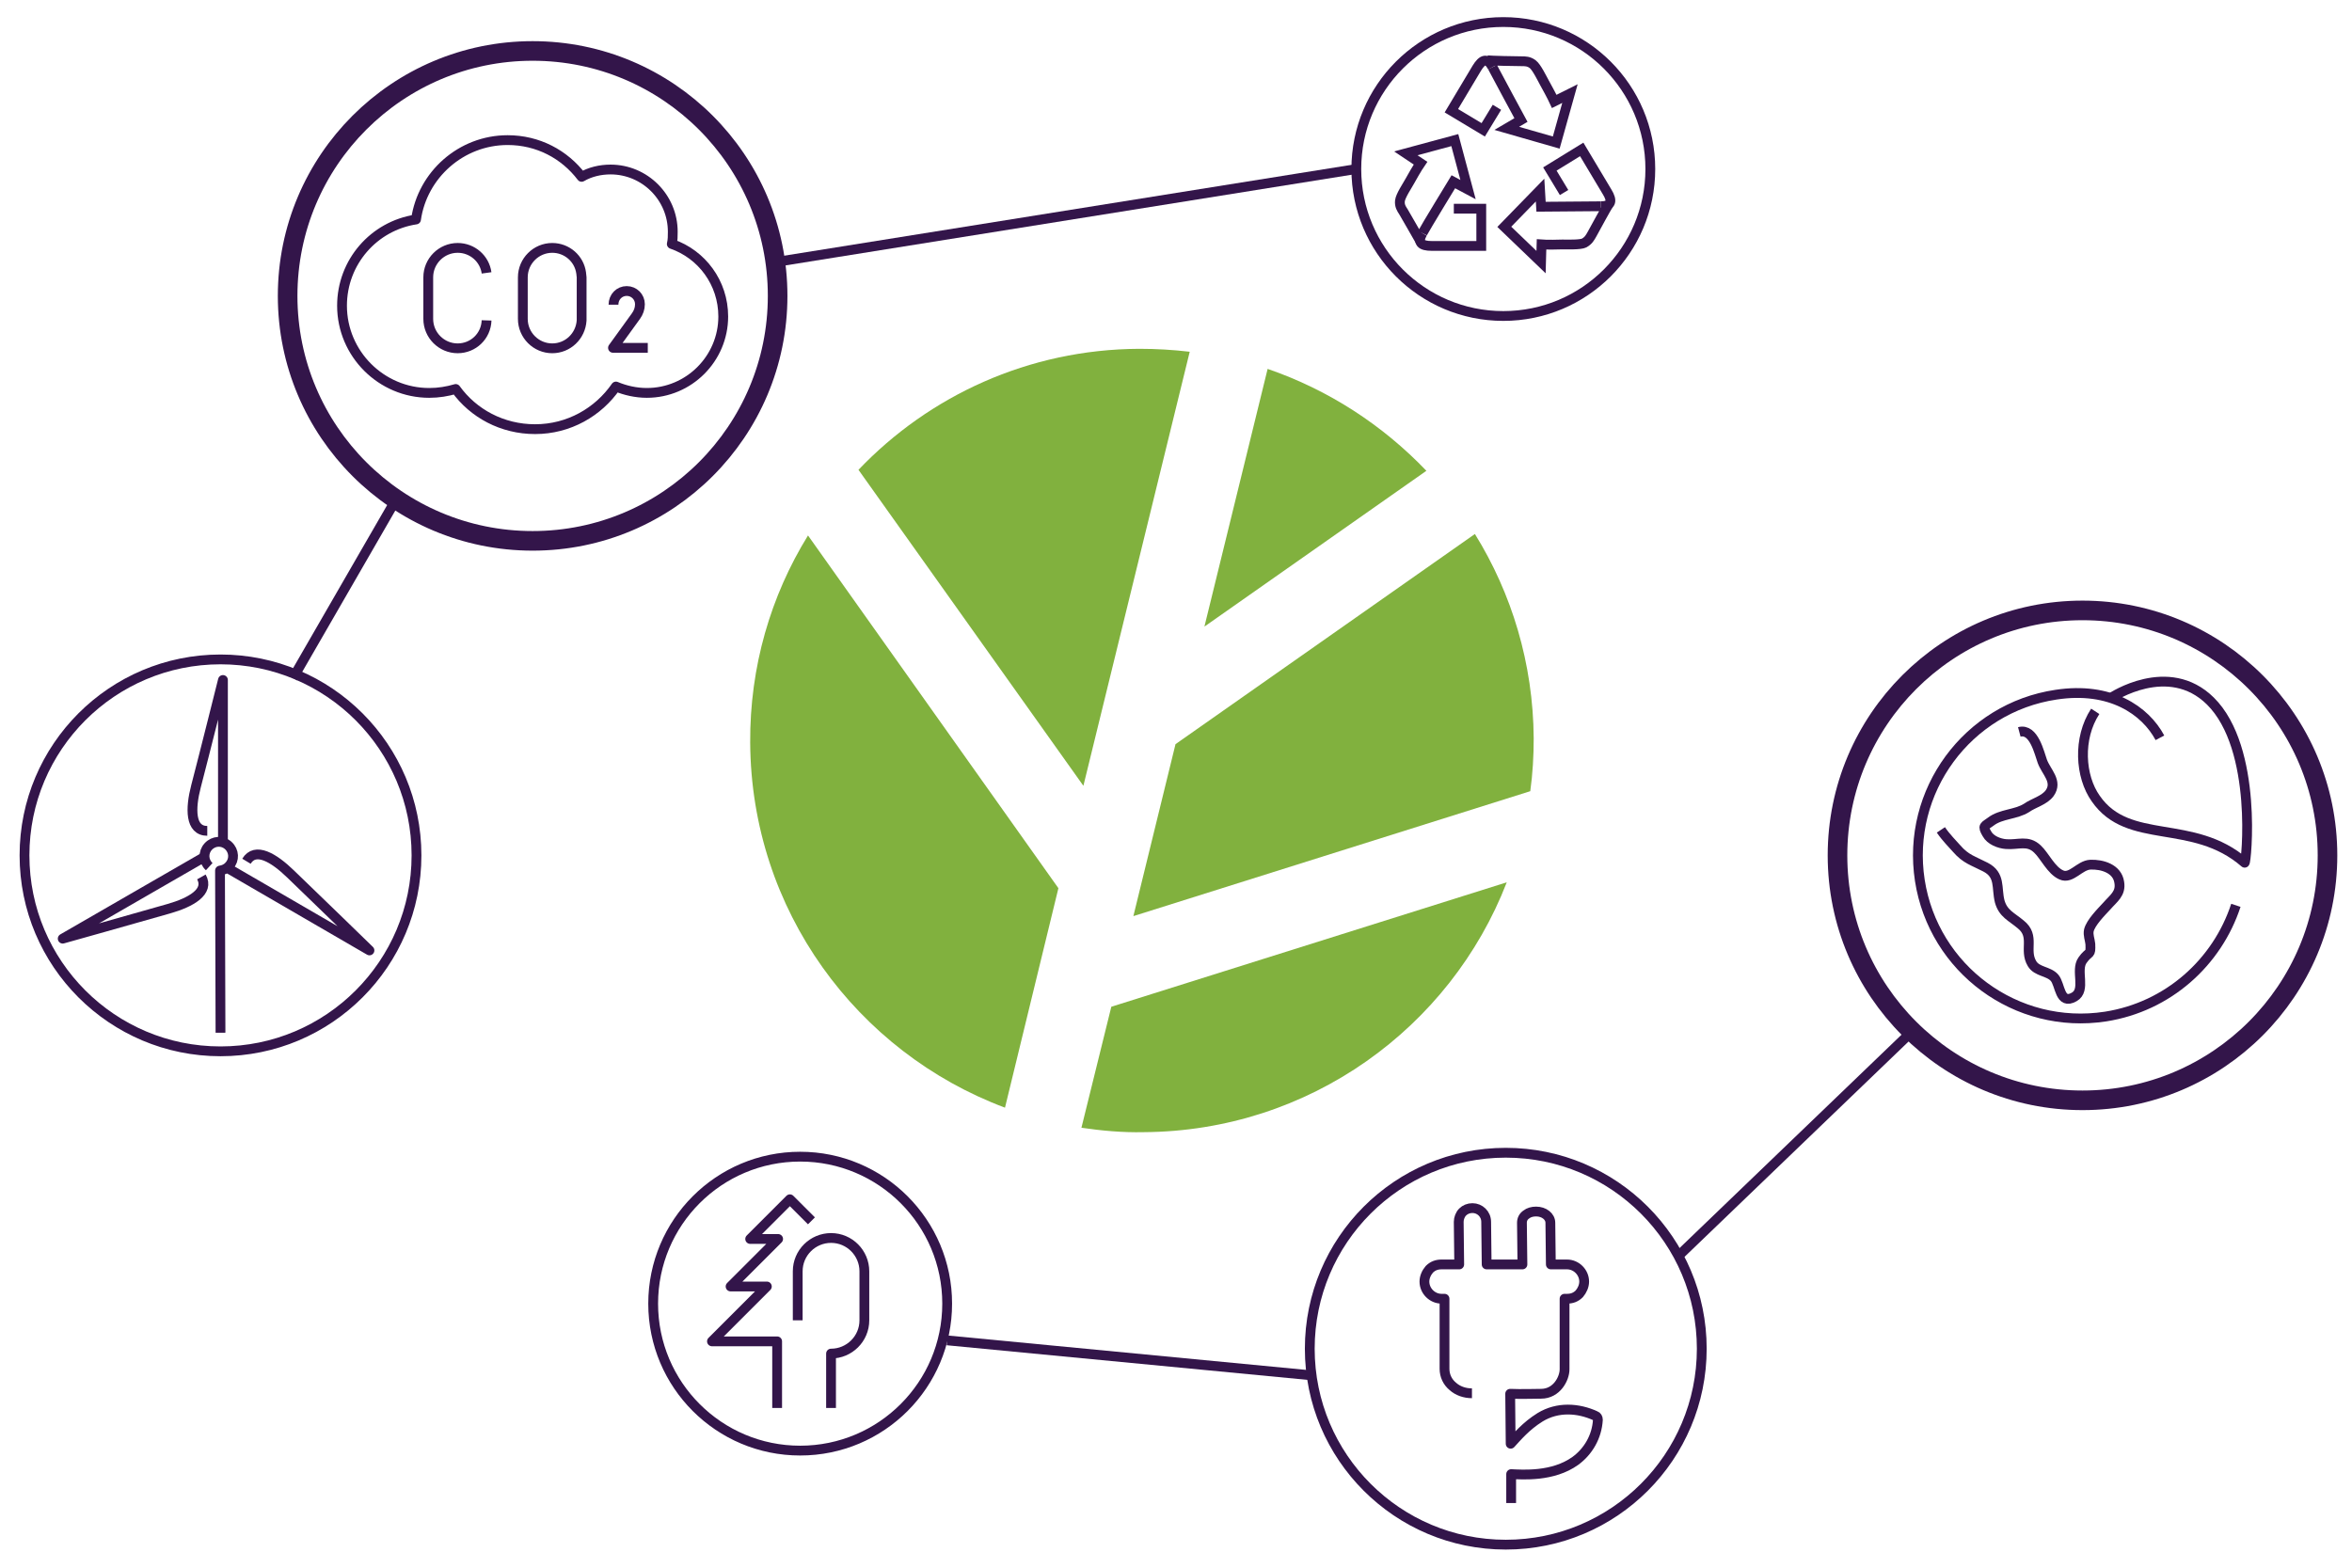
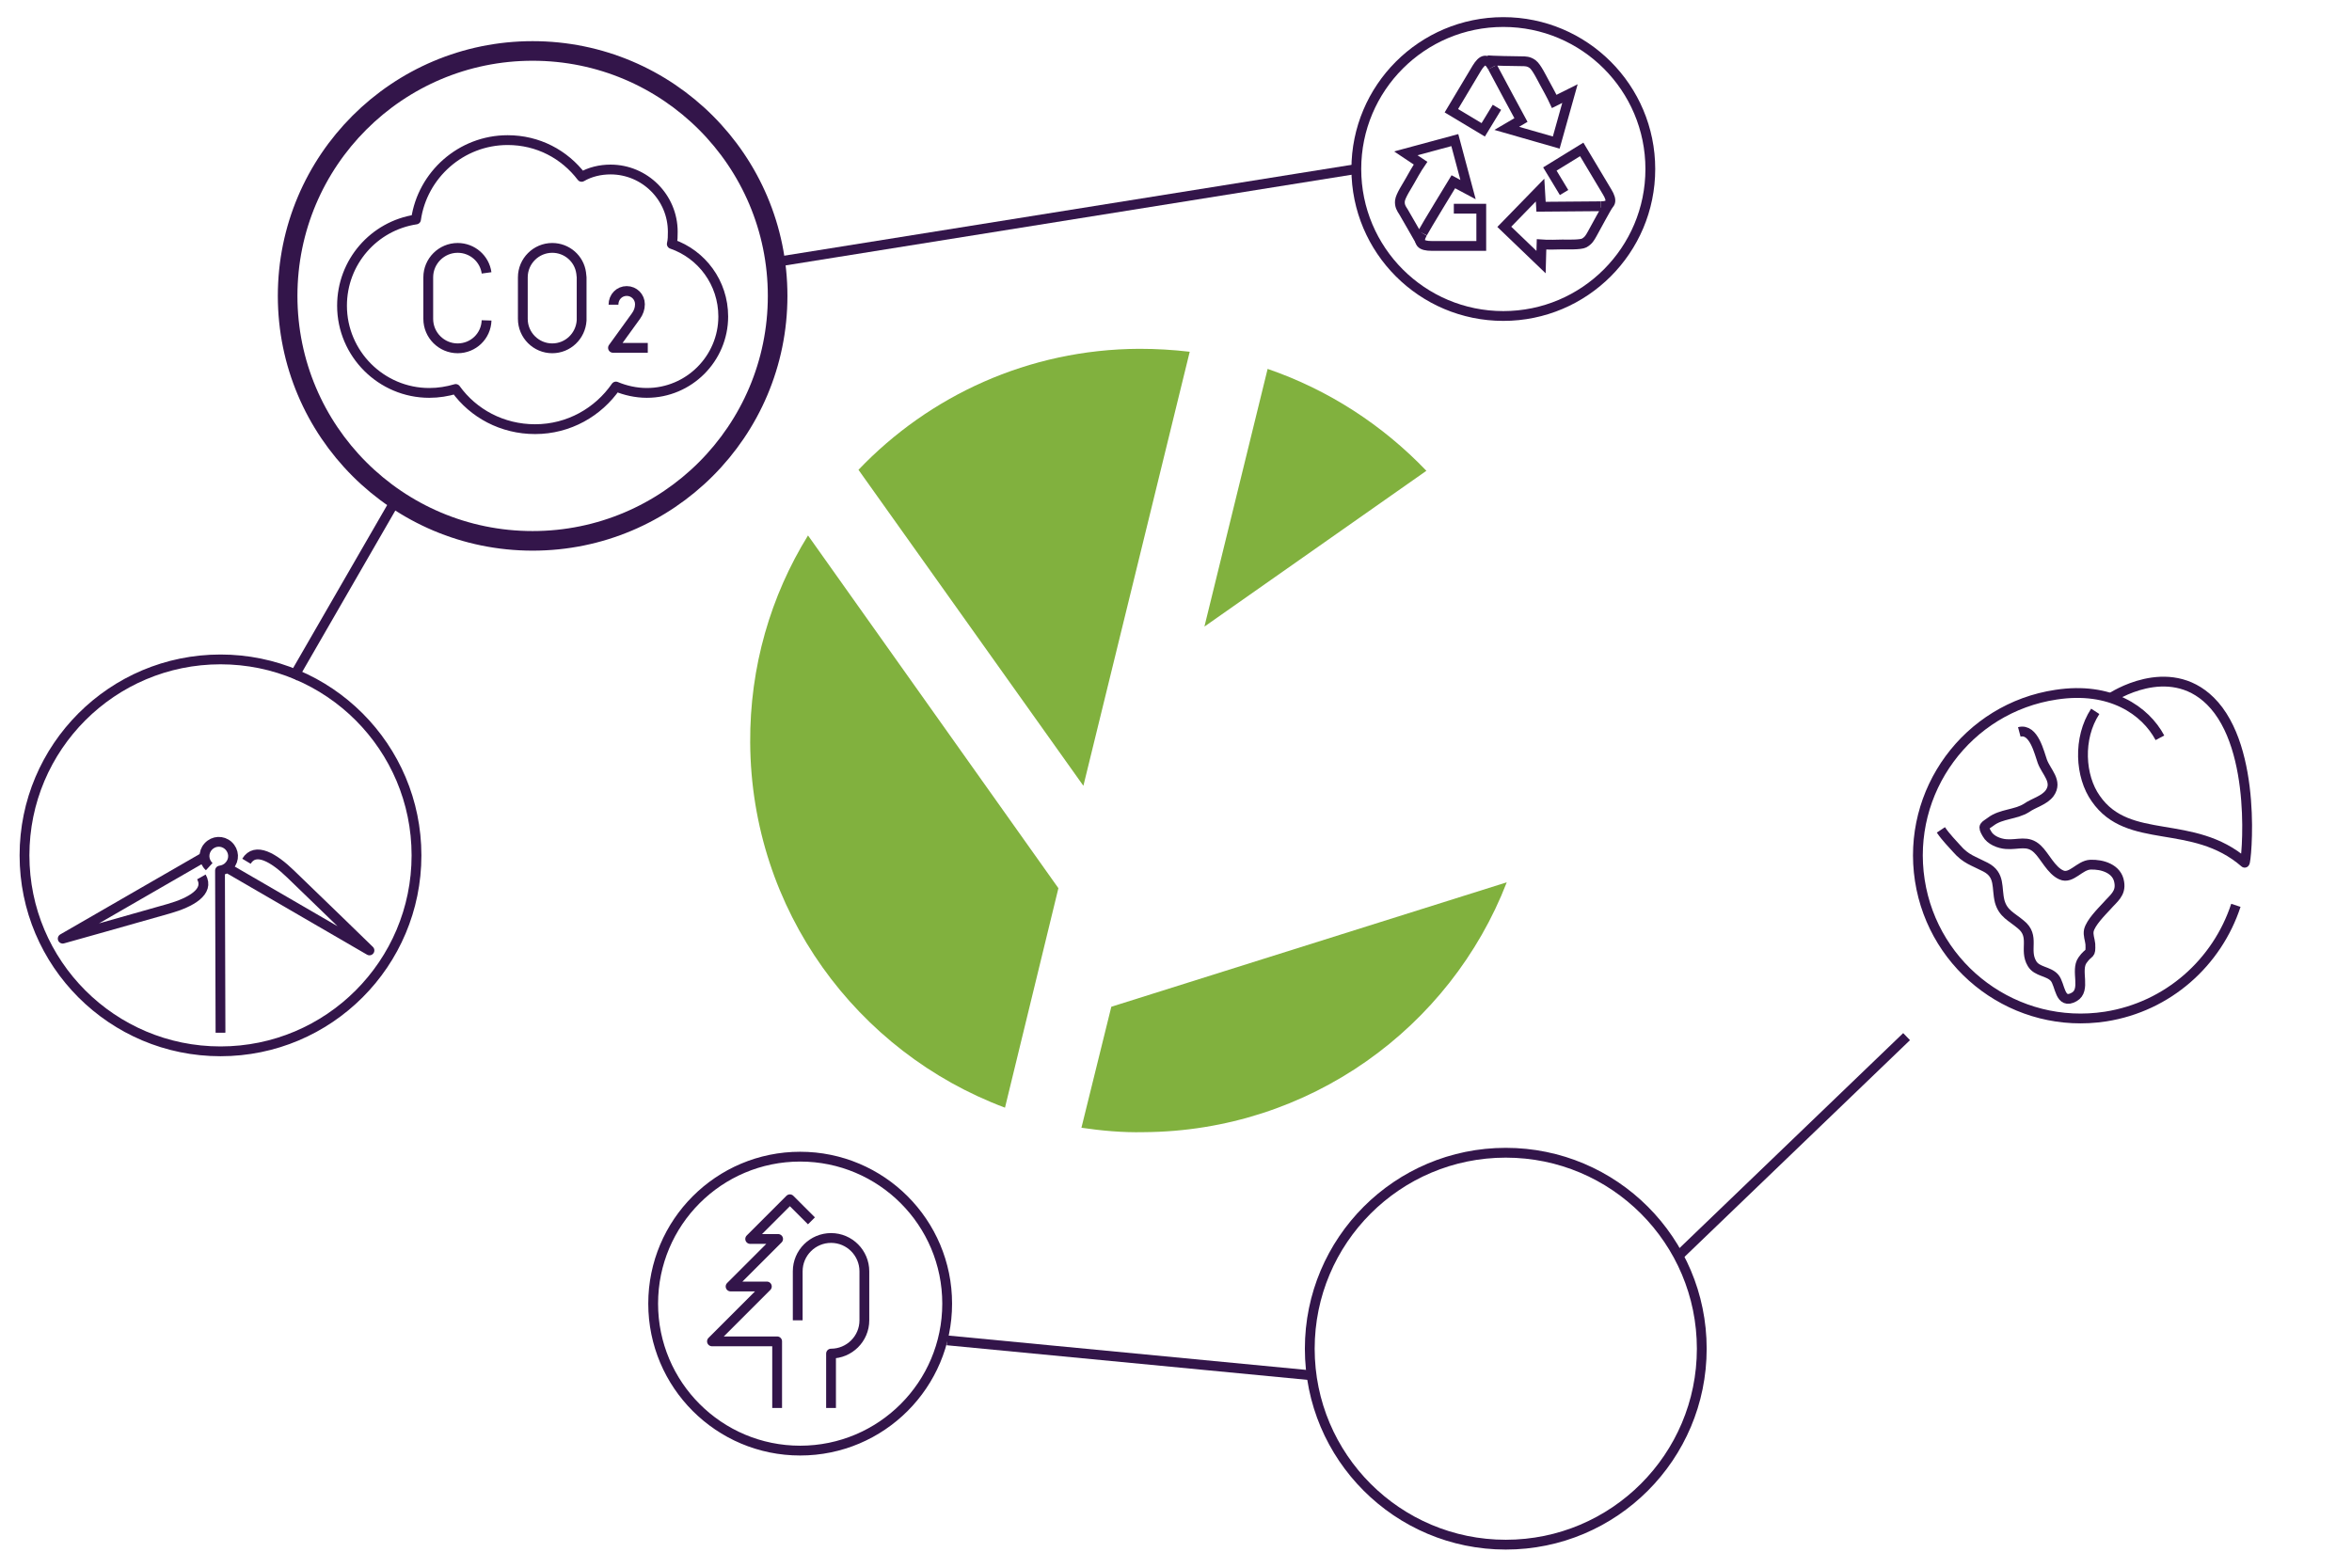
<svg xmlns="http://www.w3.org/2000/svg" version="1.1" x="0px" y="0px" viewBox="0 0 480 320" style="enable-background:new 0 0 480 320;" xml:space="preserve">
  <style type="text/css"> .st0{fill:none;stroke:#33154A;stroke-width:2;stroke-miterlimit:10;} .st1{fill:#FFFFFF;stroke:#33154A;stroke-width:4;stroke-miterlimit:10;} .st2{fill:#C91235;} .st3{fill:none;stroke:#C91235;stroke-width:2;stroke-miterlimit:10;} .st4{fill:none;stroke:#8EAE49;stroke-width:4;stroke-miterlimit:10;} .st5{fill:none;stroke:#FFFFFF;stroke-width:2;stroke-linejoin:round;stroke-miterlimit:10;} .st6{fill:none;stroke:#33154A;stroke-width:2;stroke-linejoin:round;stroke-miterlimit:10;} .st7{fill:#81B13E;stroke:#81B13E;stroke-miterlimit:10;} .st8{fill:none;stroke:#81B13E;stroke-width:2;stroke-miterlimit:10;} .st9{fill:none;stroke:#81B13E;stroke-miterlimit:10;} .st10{fill:#81B13E;stroke:#FFFFFF;stroke-miterlimit:10;} .st11{fill-rule:evenodd;clip-rule:evenodd;fill:none;stroke:#81B13E;stroke-miterlimit:10;} .st12{fill-rule:evenodd;clip-rule:evenodd;fill:none;stroke:#33154A;stroke-width:2;stroke-miterlimit:10;} .st13{fill:#81B13E;} .st14{fill:none;stroke:#33154A;stroke-width:4;stroke-miterlimit:10;} .st15{fill:none;stroke:#301C4A;stroke-width:2;stroke-miterlimit:10;} .st16{fill:#FFFFFF;} .st17{fill:none;stroke:#301C4A;stroke-width:2;stroke-linejoin:round;stroke-miterlimit:10;} .st18{fill:none;stroke:#222221;stroke-width:2;stroke-linejoin:round;stroke-miterlimit:10;} .st19{fill:none;stroke:#301C4A;stroke-width:4;stroke-linejoin:round;stroke-miterlimit:10;} .st20{fill:#301C4A;} .st21{fill:none;stroke:#301C4A;stroke-width:4;stroke-miterlimit:10;} </style>
  <g id="Layer_1"> </g>
  <g id="Layer_2">
    <g>
      <g>
-         <path class="st13" d="M231.3,187l81-25.5c0.5-3.6,0.7-7.2,0.7-10.8c-0.1-15.3-4.5-29.6-12-41.7l-61.1,42.9L231.3,187z" />
        <path class="st13" d="M245.8,127.9l45.3-31.8c-8.9-9.3-19.9-16.5-32.4-20.8L245.8,127.9z" />
        <path class="st13" d="M216,181.3l-51.1-72c-7.6,12.3-11.9,26.8-11.8,42.3c0.2,34.2,21.8,63.2,52,74.5L216,181.3z" />
        <path class="st13" d="M226.8,205.5l-6.1,24.7c4.1,0.6,8.4,1,12.7,0.9c33.8-0.2,62.6-21.3,74.1-51L226.8,205.5z" />
        <path class="st13" d="M221.1,160.4l21.7-88.6c-3.4-0.4-6.8-0.6-10.3-0.6c-22.6,0.1-42.9,9.6-57.3,24.7L221.1,160.4z" />
      </g>
      <g>
        <g>
          <path class="st12" d="M290.3,47.6c0.5-1,6.3-10.5,6.3-10.5l3,1.6l-2.7-10.1l-10,2.7l3,2c0,0-0.7,1-2.2,3.7c-0.5,0.9-1.9,3-2,4 c-0.1,1,0.3,1.6,0.7,2.2c0.6,1,3.1,5.4,3.5,6.1" />
          <path class="st12" d="M290.3,47.6c-1.1,1.9-0.3,2.6,1.9,2.6l10.1,0l0-7.6l-5.6,0" />
        </g>
        <g>
          <path class="st12" d="M304.6,13.7c0.5,1,5.8,10.8,5.8,10.8l-2.9,1.7l10.1,2.9l2.8-10l-3.2,1.6c0,0-0.5-1.1-2-3.8 c-0.5-0.9-1.6-3.2-2.4-3.8c-0.8-0.6-1.5-0.6-2.3-0.6c-1.2,0-6.2-0.1-7-0.2" />
          <path class="st12" d="M304.6,13.7c-1.1-2-2.1-1.6-3.2,0.2l-5.2,8.7l6.5,3.9l2.8-4.6" />
        </g>
        <g>
          <path class="st12" d="M326.7,42.1c-1.1,0-12.2,0.1-12.2,0.1l-0.2-3.4l-7.3,7.5l7.5,7.2l0.1-3.6c0,0,1.2,0.1,4.3,0 c1,0,3.6,0.1,4.4-0.3c0.9-0.5,1.2-1.1,1.6-1.8c0.6-1.1,3-5.5,3.4-6.1" />
          <path class="st12" d="M326.7,42.1c2.2,0,2.4-1.1,1.3-2.9l-5.2-8.7l-6.5,4l2.9,4.8" />
        </g>
      </g>
      <circle class="st14" cx="108.7" cy="60.4" r="50" />
-       <circle class="st14" cx="425" cy="174.6" r="50" />
      <circle class="st0" cx="307.3" cy="275.3" r="40" />
      <circle class="st0" cx="163.3" cy="266.1" r="30" />
      <circle class="st0" cx="45" cy="174.6" r="40" />
      <circle class="st0" cx="306.8" cy="34.5" r="30" />
      <line class="st0" x1="59.8" y1="138.4" x2="80.8" y2="102" />
      <polyline class="st6" points="158.6,287.4 158.6,273.8 145.3,273.8 156.5,262.6 149.1,262.6 158.8,252.9 153.1,252.9 161.2,244.8 165.6,249.2 " />
      <path class="st6" d="M162.8,269.5v-10c0-3.8,3.1-6.8,6.8-6.8h0c3.8,0,6.8,3.1,6.8,6.8v10c0,3.8-3.1,6.8-6.8,6.8h0v11.1" />
      <g>
        <path class="st6" d="M456.3,184.8c-3.8,11.6-13.8,20.7-26.6,22.7c-18.2,2.8-35.1-9.7-37.9-27.8c-2.8-18.2,9.7-35.2,27.8-37.9 c11.1-1.7,18.2,3.2,21.2,8.8" />
        <path class="st6" d="M412.1,149.4c3-0.8,4.1,4.4,4.7,6c0.8,2.2,3.2,4.1,1.5,6.5c-1.1,1.5-3.3,2-4.7,3c-2.2,1.4-5.2,1.2-7.3,2.8 c-1.3,1-1.8,0.8-0.8,2.5c0.7,1.3,2.5,2,3.9,2.1c2.5,0.2,4.4-0.9,6.4,1c1.5,1.4,2.8,4.4,4.9,5.3c2,0.9,3.7-2,5.9-2.1 c2.4-0.1,5.5,0.8,5.9,3.6c0.4,2.3-1.2,3.3-2.5,4.8c-1.2,1.3-3.3,3.4-3.7,5c-0.2,1,0.2,1.8,0.3,2.8c0.1,2.5-0.2,1.3-1.6,3.3 c-1.5,2.1,0.8,6.1-1.7,7.5c-3,1.7-2.8-2.5-4-3.9c-1.2-1.4-3.6-1.2-4.6-2.9c-1.7-2.8,0.7-5.6-2.3-8c-1.9-1.6-3.6-2.2-4.3-4.7 c-0.7-2.8,0.2-5.4-2.9-7c-2.5-1.3-4-1.6-5.9-3.8c-0.7-0.8-2.2-2.3-3.2-3.8" />
        <path class="st6" d="M427.6,145.2c-3.6,5.5-3.1,13.3,0.1,17.8c6.7,9.7,19.8,3.9,30.4,13.1c0.3,0.3,2.8-23.3-7-33 c-8.6-8.5-20.2-0.7-20.2-0.7" />
      </g>
-       <path class="st6" d="M45.5,171.9v-33.1c0,0-3.8,15.2-5.5,21.7c-1.2,4.6-1.2,9.1,2.3,9.1" />
      <path class="st6" d="M41.4,175.1l-28.6,16.5c0,0,15-4.2,21.6-6.1c4.6-1.3,8.4-3.5,6.7-6.5" />
      <path class="st6" d="M42.7,176.9c-1.2-1.1-1.3-2.9-0.2-4.1c1.1-1.2,2.9-1.3,4.1-0.2c1.2,1.1,1.3,2.9,0.2,4.1 c-0.5,0.6-1.2,0.9-1.9,1l0.1,33.1" />
      <path class="st6" d="M46.8,177.4L75.4,194c0,0-11.2-10.9-16.1-15.6c-3.4-3.3-7.2-5.6-9-2.6" />
      <g id="XMLID_00000085226895694129828320000012712368935603344815_">
        <g id="XMLID_00000155840494584094240170000012417201522530157221_">
-           <path id="XMLID_00000069377627686526463130000016537278660826758272_" class="st6" d="M300.4,284.4 C300.4,284.4,300.4,284.4,300.4,284.4c-1.5,0-2.9-0.5-3.9-1.4c-1.1-0.9-1.7-2.2-1.7-3.6l0-14.3l-0.6,0c0,0,0,0,0,0 c-1.9,0-3.5-1.6-3.5-3.5c0-0.9,0.4-1.8,1-2.5c0.7-0.7,1.5-1,2.5-1l3.6,0l-0.1-8.7c0-0.7,0.3-1.5,0.8-2c0.5-0.5,1.2-0.8,2-0.8 c0,0,0,0,0,0c1.5,0,2.8,1.2,2.8,2.8l0.1,8.7l7.3,0l-0.1-8.5c0-0.7,0.3-1.3,0.9-1.7c0.5-0.4,1.2-0.6,2-0.6c1.6,0,2.9,1,2.9,2.3 l0.1,8.5l3.3,0c0,0,0,0,0,0c1.9,0,3.5,1.6,3.5,3.5c0,0.9-0.4,1.8-1,2.5c-0.7,0.7-1.5,1-2.5,1l-0.5,0l0,14.4c0,1.9-1.6,5-4.8,5 c-0.8,0-4.2,0.1-6.3,0l0.1,10.2c1.3-1.4,3.1-3.6,6-5.4c3.6-2.2,7.8-1.9,11.3-0.3c0.3,0.1,0.5,0.4,0.5,0.8 c-0.2,3.5-2,6.5-4.6,8.4c-4.6,3.3-10.8,2.8-13.1,2.7l0,5.9" />
-         </g>
+           </g>
      </g>
      <g>
        <path class="st6" d="M137.1,49.8c0.2-0.8,0.2-1.6,0.2-2.5c0-7-5.7-12.7-12.7-12.7c-2.1,0-4.2,0.5-5.9,1.5 c-3.5-4.6-8.9-7.5-15.1-7.5c-9.5,0-17.4,7.1-18.7,16.2c-8.6,1.3-15.1,8.7-15.1,17.6c0,9.8,8,17.8,17.8,17.8 c1.9,0,3.7-0.3,5.4-0.8c3.6,5,9.5,8.2,16.2,8.2c6.9,0,12.9-3.5,16.5-8.7c1.9,0.8,4.1,1.3,6.3,1.3c8.6,0,15.6-7,15.6-15.6 C147.6,57.7,143.2,51.9,137.1,49.8z" />
        <g>
          <path class="st6" d="M99.3,65.4c-0.1,3.2-2.7,5.7-5.9,5.7h0c-3.3,0-6-2.7-6-6v-8.5c0-3.3,2.7-6,6-6h0c3,0,5.5,2.2,5.9,5.1" />
          <path class="st6" d="M112.7,71.1L112.7,71.1c-3.3,0-6-2.7-6-6v-8.5c0-3.3,2.7-6,6-6l0,0c3,0,5.5,2.2,5.9,5.1 c0,0.3,0.1,0.6,0.1,0.9v8.5c0,0.1,0,0.2,0,0.3C118.5,68.6,115.9,71.1,112.7,71.1z" />
          <path class="st6" d="M125.2,62.2L125.2,62.2c0-1.6,1.2-2.8,2.7-2.8l0,0c1.5,0,2.7,1.2,2.7,2.7l0,0c0,0.9-0.3,1.7-0.8,2.4 l-4.7,6.5h7.1" />
        </g>
      </g>
      <line class="st0" x1="389.1" y1="211.6" x2="342.6" y2="256.3" />
      <line class="st0" x1="267.3" y1="280.7" x2="193.3" y2="273.6" />
      <line class="st0" x1="276.8" y1="34.5" x2="158.2" y2="53.5" />
    </g>
  </g>
</svg>